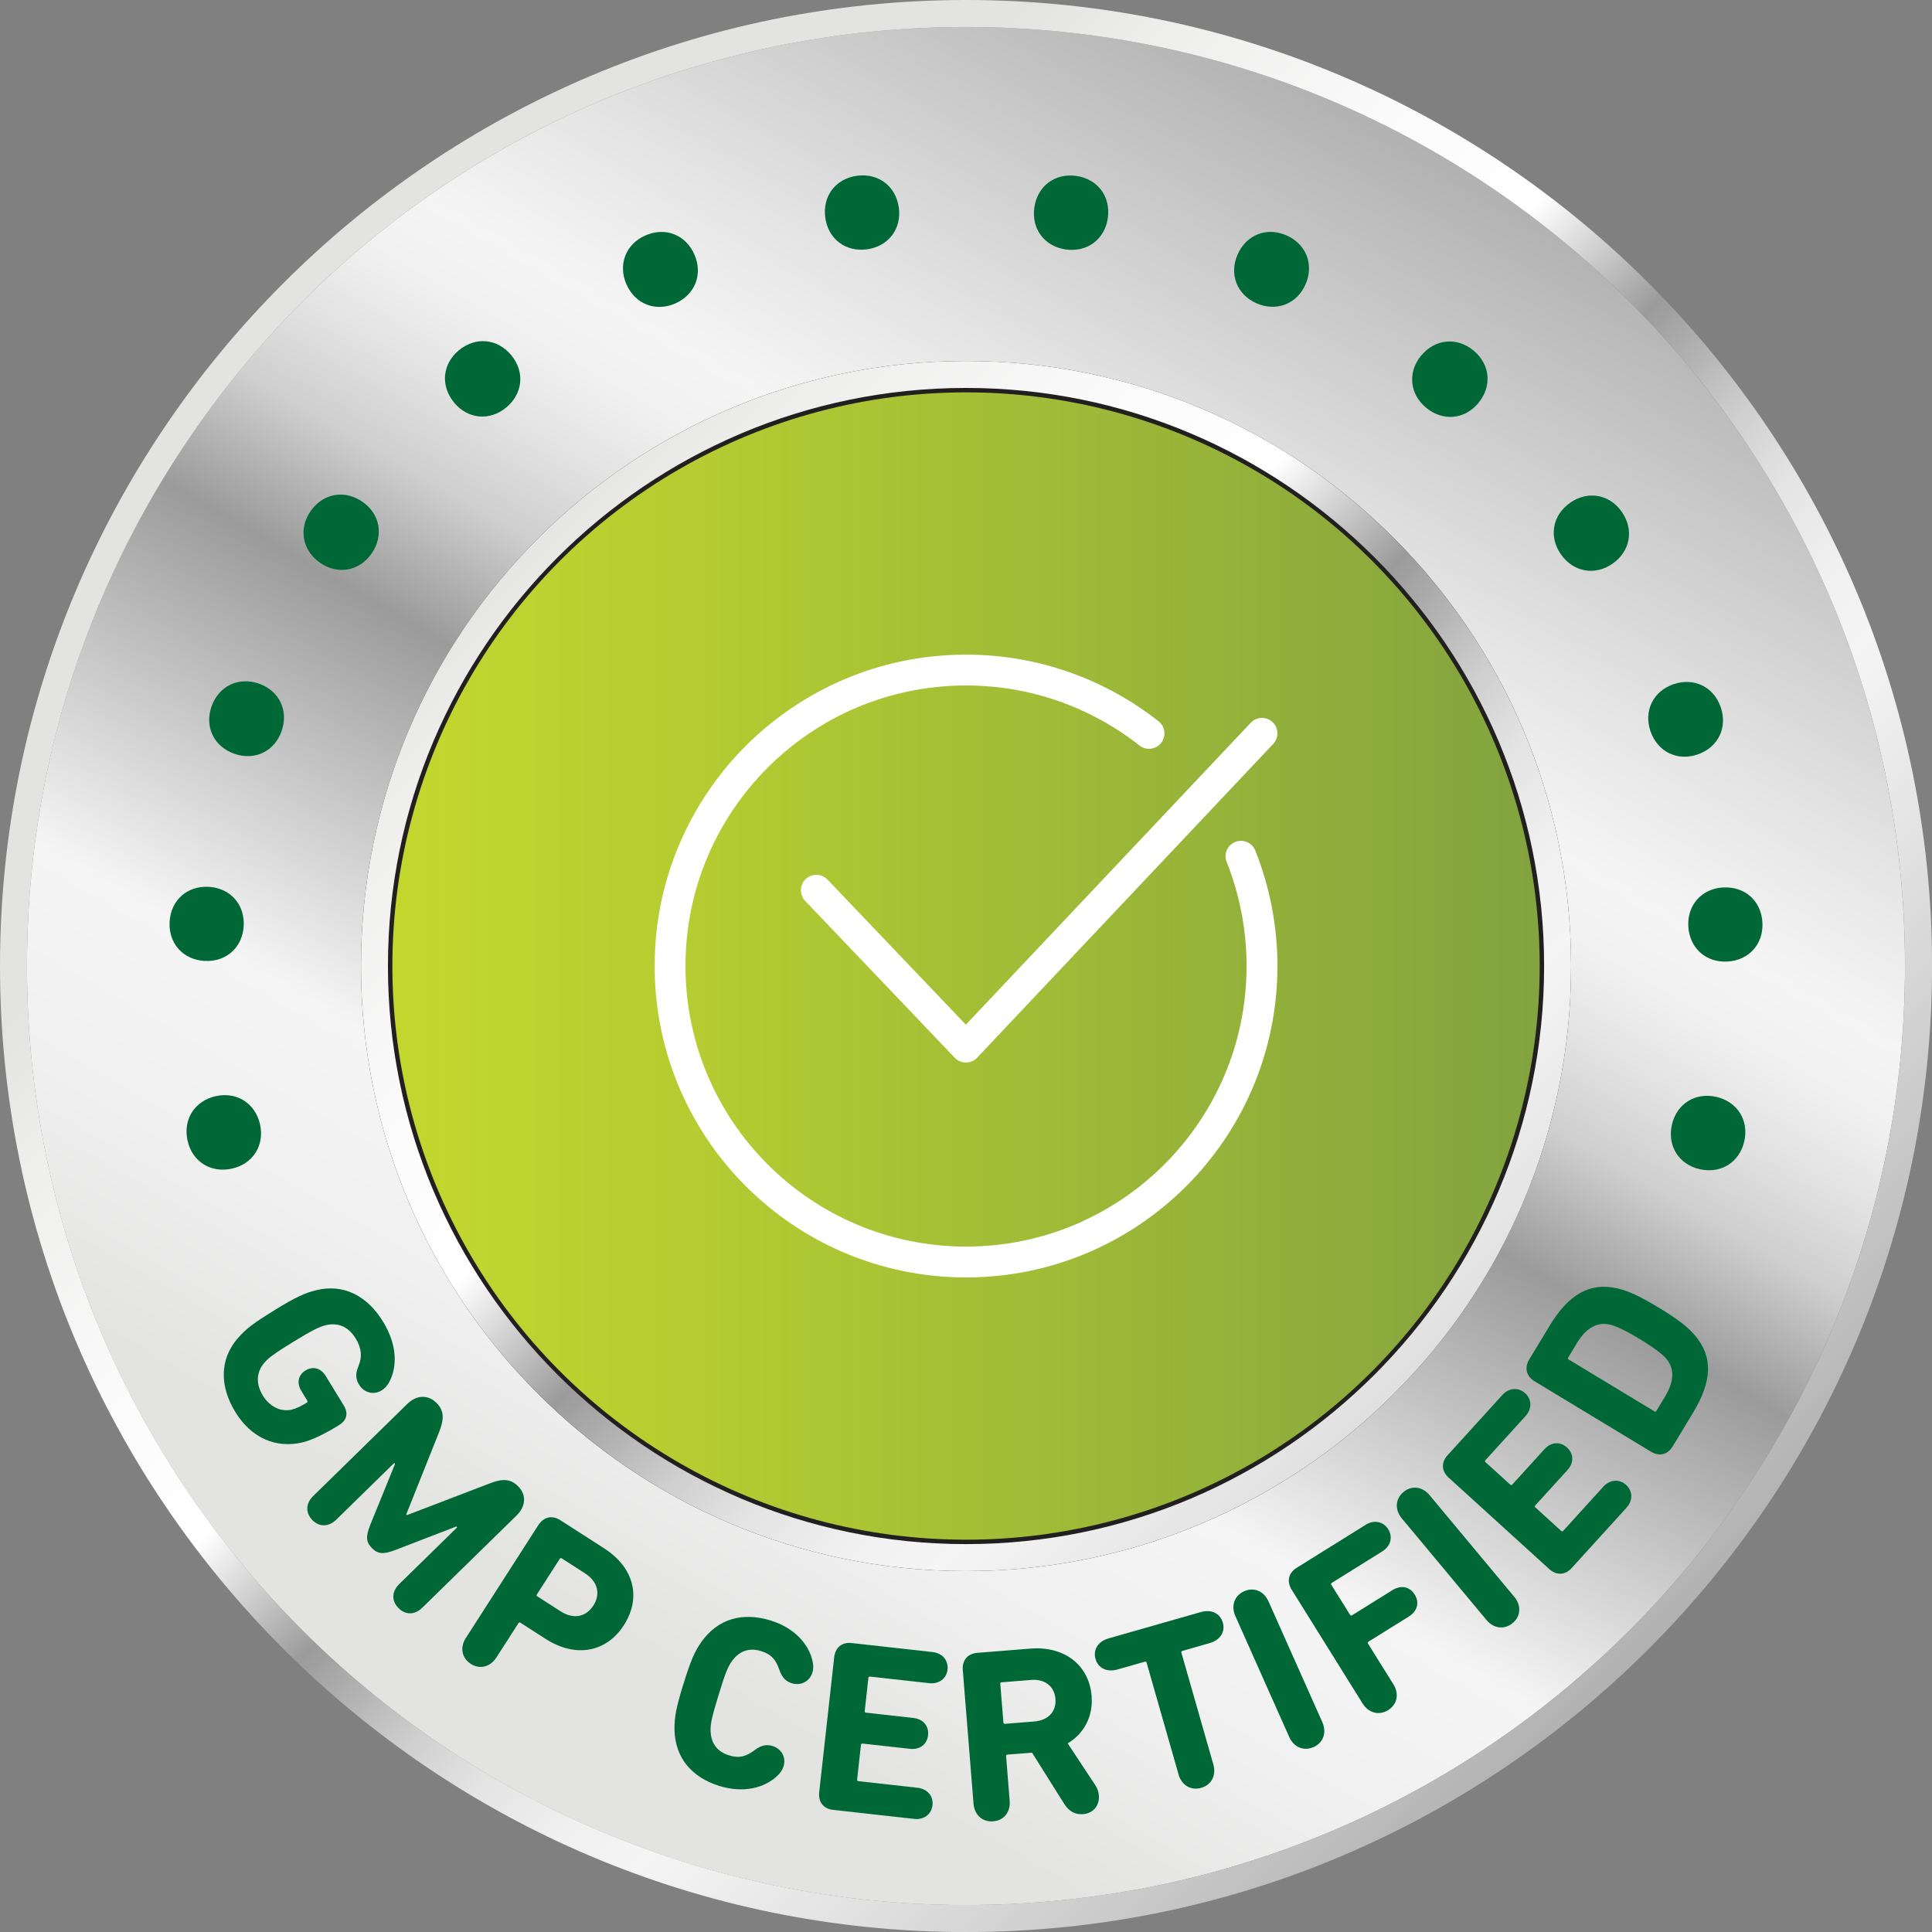
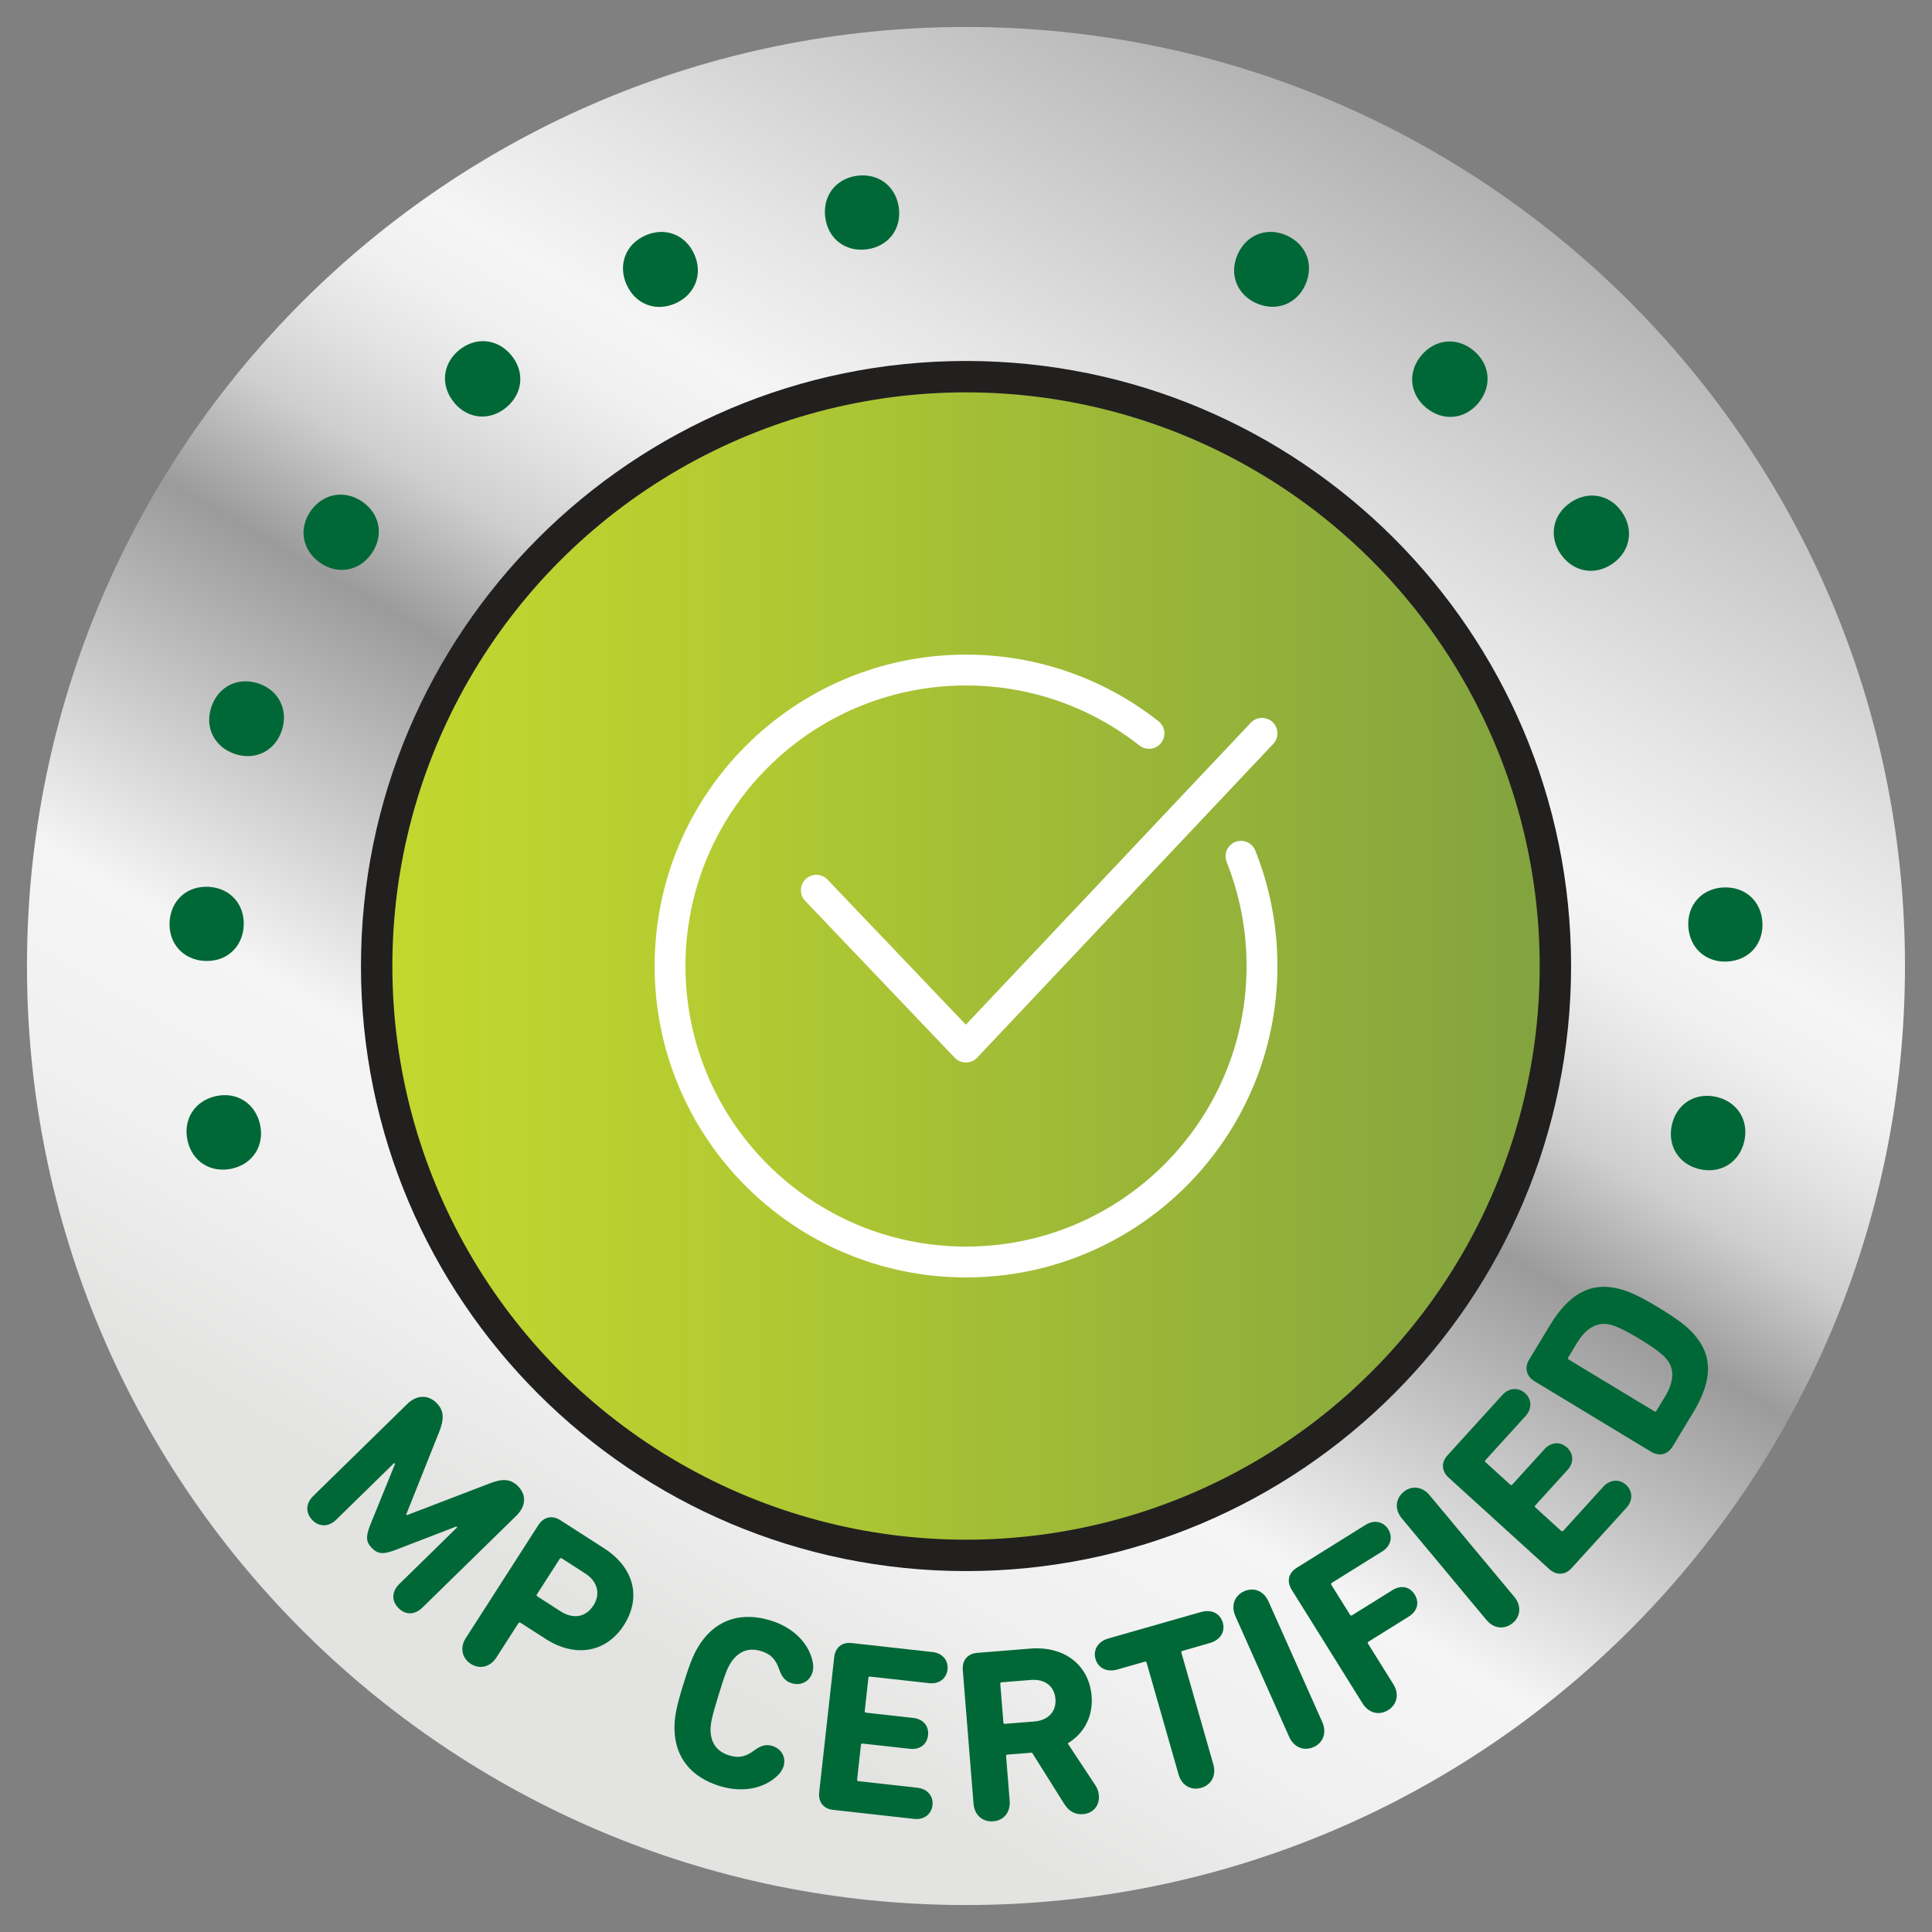
<svg xmlns="http://www.w3.org/2000/svg" id="Layer_2" data-name="Layer 2" viewBox="0 0 358.17 358.17">
  <rect x="0" y="0" width="358.17" height="358.17" fill="#808080" stroke="none" />
  <defs>
    <style>      .cls-1 {        fill: url(#linear-gradient);      }      .cls-1, .cls-2, .cls-3 {        stroke-width: 0px;      }      .cls-4 {        fill: url(#New_Gradient_Swatch_2);        stroke: #221f1f;        stroke-miterlimit: 10;        stroke-width: 6px;      }      .cls-2 {        fill: url(#linear-gradient-2);      }      .cls-5 {        fill: none;        stroke: #fff;        stroke-linecap: round;        stroke-linejoin: round;        stroke-width: 5.72px;      }      .cls-3 {        fill: #006837;      }    </style>
    <linearGradient id="New_Gradient_Swatch_2" data-name="New Gradient Swatch 2" x1="-20.33" y1="251.96" x2="203.04" y2="251.96" gradientTransform="translate(89.64 -67.63) scale(.98)" gradientUnits="userSpaceOnUse">
      <stop offset="0" stop-color="#c3d82e" />
      <stop offset=".27" stop-color="#b5cd30" stop-opacity=".99" />
      <stop offset=".79" stop-color="#91b038" stop-opacity=".96" />
      <stop offset="1" stop-color="#81a43c" stop-opacity=".95" />
    </linearGradient>
    <linearGradient id="linear-gradient" x1="92.03" y1="329.87" x2="266.14" y2="28.3" gradientUnits="userSpaceOnUse">
      <stop offset=".1" stop-color="#e3e3e2" />
      <stop offset=".11" stop-color="#e4e4e3" />
      <stop offset=".21" stop-color="#f0f0f0" />
      <stop offset=".31" stop-color="#f5f5f5" />
      <stop offset=".51" stop-color="#9c9b9b" />
      <stop offset=".54" stop-color="#b1b0b0" />
      <stop offset=".58" stop-color="#cecece" />
      <stop offset=".63" stop-color="#e4e3e3" />
      <stop offset=".67" stop-color="#f0f0f0" />
      <stop offset=".71" stop-color="#f5f5f5" />
      <stop offset=".79" stop-color="#e5e5e5" />
      <stop offset=".95" stop-color="#bebebe" />
      <stop offset="1" stop-color="#b1b1b1" />
    </linearGradient>
    <linearGradient id="linear-gradient-2" x1="52.51" y1="52.51" x2="305.66" y2="305.66" gradientUnits="userSpaceOnUse">
      <stop offset=".17" stop-color="#e3e3e2" />
      <stop offset=".23" stop-color="#eeeeed" />
      <stop offset=".34" stop-color="#fafafa" />
      <stop offset=".43" stop-color="#fff" />
      <stop offset=".51" stop-color="#9c9b9b" />
      <stop offset=".54" stop-color="#b1b0b0" />
      <stop offset=".58" stop-color="#cecece" />
      <stop offset=".62" stop-color="#e4e3e3" />
      <stop offset=".67" stop-color="#f0f0f0" />
      <stop offset=".71" stop-color="#f5f5f5" />
      <stop offset=".79" stop-color="#e5e5e5" />
      <stop offset=".95" stop-color="#bebebe" />
      <stop offset="1" stop-color="#b1b1b1" />
    </linearGradient>
  </defs>
  <g id="Layer_1-2" data-name="Layer 1">
    <g>
      <circle class="cls-4" cx="179.09" cy="179.09" r="109.35" />
      <g>
        <path class="cls-1" d="m179.09,5C82.94,5,5,82.94,5,179.09s77.94,174.08,174.08,174.08,174.08-77.94,174.08-174.08S275.23,5,179.09,5Zm0,286.26c-61.95,0-112.17-50.22-112.17-112.17s50.22-112.17,112.17-112.17,112.17,50.22,112.17,112.17-50.22,112.17-112.17,112.17Z" />
-         <path class="cls-2" d="m179.09,5c96.14,0,174.08,77.94,174.08,174.08s-77.94,174.08-174.08,174.08S5,275.23,5,179.09,82.94,5,179.09,5m0,286.26c61.95,0,112.17-50.22,112.17-112.17s-50.22-112.17-112.17-112.17-112.17,50.22-112.17,112.17,50.22,112.17,112.17,112.17M179.09,0C80.34,0,0,80.34,0,179.09s80.34,179.09,179.09,179.09,179.09-80.34,179.09-179.09S277.84,0,179.09,0h0Zm0,286.26c-59.09,0-107.17-48.08-107.17-107.17s48.08-107.17,107.17-107.17,107.17,48.08,107.17,107.17-48.08,107.17-107.17,107.17h0Z" />
      </g>
      <g>
        <path class="cls-5" d="m230.06,158.74c2.51,6.29,3.9,13.16,3.9,20.35,0,30.3-24.57,54.87-54.87,54.87s-54.87-24.57-54.87-54.87,24.57-54.87,54.87-54.87c12.8,0,24.58,4.39,33.92,11.74" />
        <polyline class="cls-5" points="233.96 135.95 179.07 194.12 151.34 165.04" />
      </g>
      <g>
        <path class="cls-3" d="m43,216.65c-3.93.87-7.37-1.31-8.23-5.19-.87-3.93,1.31-7.37,5.24-8.25,3.88-.86,7.32,1.32,8.2,5.25.86,3.88-1.32,7.33-5.21,8.19Z" />
        <path class="cls-3" d="m37.96,178.15c-4.02-.22-6.73-3.25-6.52-7.23.22-4.02,3.25-6.74,7.27-6.51,3.97.22,6.69,3.25,6.47,7.26-.22,3.97-3.25,6.69-7.22,6.47Z" />
        <path class="cls-3" d="m43.5,139.76c-3.81-1.31-5.6-4.97-4.3-8.74,1.31-3.81,4.98-5.6,8.78-4.29,3.76,1.29,5.55,4.96,4.24,8.77-1.29,3.77-4.96,5.55-8.72,4.26Z" />
        <path class="cls-3" d="m59.34,104.33c-3.3-2.3-4.03-6.31-1.76-9.57,2.3-3.3,6.31-4.03,9.62-1.73,3.27,2.27,3.99,6.28,1.69,9.59-2.27,3.27-6.28,3.99-9.55,1.72Z" />
        <path class="cls-3" d="m84.18,74.62c-2.56-3.1-2.17-7.16.9-9.69,3.1-2.56,7.16-2.17,9.72.94,2.53,3.07,2.14,7.13-.97,9.69-3.07,2.53-7.13,2.14-9.65-.93Z" />
        <path class="cls-3" d="m116.14,52.73c-1.61-3.68-.14-7.48,3.51-9.08,3.68-1.62,7.48-.14,9.09,3.55,1.6,3.64.12,7.44-3.56,9.06-3.64,1.6-7.43.12-9.03-3.53Z" />
        <path class="cls-3" d="m153,40.36c-.55-3.99,1.91-7.23,5.85-7.77,3.99-.55,7.23,1.92,7.78,5.9.54,3.94-1.92,7.19-5.91,7.73-3.94.54-7.19-1.92-7.72-5.86Z" />
-         <path class="cls-3" d="m191.75,38.51c.55-3.99,3.8-6.44,7.74-5.9,3.99.55,6.44,3.8,5.89,7.79-.55,3.94-3.8,6.4-7.78,5.85-3.94-.55-6.4-3.8-5.85-7.74Z" />
        <path class="cls-3" d="m229.43,47.19c1.62-3.68,5.41-5.16,9.05-3.56,3.68,1.61,5.16,5.41,3.55,9.09-1.6,3.64-5.39,5.12-9.08,3.51-3.64-1.6-5.12-5.39-3.52-9.03Z" />
        <path class="cls-3" d="m263.47,65.93c2.56-3.11,6.62-3.49,9.69-.96,3.11,2.56,3.49,6.62.93,9.73-2.53,3.07-6.59,3.46-9.7.89-3.07-2.53-3.46-6.59-.93-9.66Z" />
        <path class="cls-3" d="m291.09,93.2c3.3-2.29,7.31-1.57,9.58,1.7,2.29,3.31,1.57,7.32-1.74,9.61-3.27,2.27-7.27,1.54-9.57-1.76-2.27-3.27-1.54-7.28,1.73-9.54Z" />
-         <path class="cls-3" d="m310.24,126.85c3.81-1.31,7.47.49,8.76,4.25,1.31,3.8-.48,7.46-4.29,8.77-3.77,1.29-7.42-.5-8.73-4.31-1.29-3.76.5-7.42,4.26-8.71Z" />
        <path class="cls-3" d="m319.47,164.53c4.02-.22,7.04,2.5,7.26,6.47.22,4.02-2.5,7.05-6.52,7.26-3.97.21-7-2.51-7.22-6.53-.21-3.97,2.51-7,6.48-7.21Z" />
        <path class="cls-3" d="m318.14,203.34c3.93.88,6.1,4.32,5.24,8.2-.88,3.92-4.32,6.1-8.25,5.22-3.88-.87-6.06-4.31-5.18-8.23.87-3.88,4.31-6.06,8.19-5.19Z" />
      </g>
      <g>
-         <path class="cls-3" d="m50.9,242.88c3.9-2.38,5.48-3.13,7.71-3.69,5.13-1.26,9.51,1.1,12.4,5.82,2.62,4.29,2.68,8.33,1.16,11.19-.36.65-.79,1.18-1.41,1.56-1.52.93-3.29.41-4.18-1.04-.6-.97-.76-1.95-.15-3.39.79-1.87.55-3.49-.5-5.21-1.38-2.26-3.37-2.97-5.56-2.44-1.17.29-2.49.93-5.92,3.03s-4.65,3-5.43,3.91c-1.44,1.68-1.69,3.81-.28,6.12,1.24,2.03,3.32,3.06,5.33,2.59.84-.2,1.79-.67,2.8-1.29.16-.1.19-.22.09-.38l-1.1-1.8c-.9-1.48-.58-2.97.79-3.8s2.84-.45,3.74,1.04l3.34,5.46c.88,1.44.57,2.76-.88,3.64l-.28.17c-2.34,1.43-4.64,2.57-6.41,3.01-5.09,1.24-9.66-.9-12.54-5.62s-2.98-9.7.48-13.69c1.51-1.73,2.9-2.79,6.81-5.18Z" />
        <path class="cls-3" d="m75.49,260.29c1.76-1.73,3.9-1.77,5.47-.17,1.41,1.44,1.39,2.99.43,5.41l-6.08,15.23.13.13,15.26-5.85c2.4-.95,3.96-.93,5.36.51,1.57,1.6,1.45,3.7-.32,5.43l-17.42,17.04c-1.47,1.44-3.18,1.39-4.46.08-1.28-1.3-1.29-3.02.18-4.46l10.72-10.49-.16-.16-11.33,4.37c-2.24.85-3.24.74-4.33-.37s-1.17-2.12-.28-4.34l4.58-11.27-.16-.16-10.72,10.49c-1.47,1.44-3.21,1.35-4.43.12-1.28-1.31-1.33-3.05.15-4.5l17.41-17.04Z" />
        <path class="cls-3" d="m86.38,303.64l13.42-20.9c.96-1.5,2.53-1.91,4.07-.92l8.08,5.19c5.74,3.68,6.92,9.28,3.71,14.28-3.16,4.93-8.82,6.19-14.51,2.54l-4.66-2.99c-.16-.1-.28-.07-.38.08l-4.08,6.35c-1.16,1.81-3.12,2.24-4.74,1.2-1.66-1.06-2.08-3.02-.92-4.83Zm23.62-5.98c1.36-2.11.85-4.45-1.54-5.98l-4.31-2.77c-.15-.1-.28-.07-.38.08l-4.23,6.58c-.1.16-.07.28.08.38l4.31,2.77c2.39,1.53,4.7,1.06,6.06-1.06Z" />
        <path class="cls-3" d="m126.69,312.24c1.4-4.55,2.08-6.01,3.3-7.79,3.07-4.37,7.67-5.63,12.87-4.03,4.46,1.37,7.11,4.43,7.78,7.55.16.72.19,1.4-.03,2.1-.52,1.7-2.2,2.49-3.81,1.99-1.09-.33-1.83-1.04-2.33-2.54-.64-1.82-1.47-2.84-3.35-3.42-2.4-.74-4.19.1-5.47,1.91-.69.99-1.14,1.99-2.44,6.24-1.3,4.24-1.49,5.33-1.48,6.53.04,2.21,1.05,3.91,3.45,4.65,1.88.58,3.14.2,4.69-.95,1.25-.96,2.26-1.12,3.35-.79,1.62.5,2.57,2.08,2.04,3.78-.22.7-.62,1.25-1.16,1.75-2.3,2.21-6.21,3.26-10.68,1.89-5.2-1.6-8.3-5.23-8.38-10.57,0-2.15.24-3.75,1.64-8.3Z" />
        <path class="cls-3" d="m154.65,307.23c.2-1.77,1.42-2.84,3.24-2.63l15,1.67c1.86.21,2.95,1.57,2.77,3.25-.18,1.64-1.55,2.73-3.41,2.52l-10.95-1.22c-.18-.02-.28.06-.31.25l-.68,6.14c-.02.18.06.28.24.3l8.77.98c1.86.2,2.91,1.52,2.73,3.2s-1.5,2.73-3.36,2.52l-8.77-.97c-.18-.02-.28.06-.31.25l-.71,6.41c-.02.18.06.28.25.31l10.95,1.22c1.86.21,2.95,1.57,2.78,3.21-.19,1.68-1.55,2.77-3.42,2.56l-15.01-1.67c-1.82-.2-2.78-1.5-2.58-3.28l2.78-25.01Z" />
        <path class="cls-3" d="m197.33,334.48l-6-9.56-4.56.36c-.18.01-.26.12-.25.3l.66,8.25c.17,2.14-1.08,3.66-3.04,3.82-1.96.16-3.49-1.14-3.66-3.28l-1.99-24.75c-.15-1.78.86-3.05,2.68-3.2l9.85-.79c6.38-.51,10.89,3.12,11.35,8.77.31,3.78-1.37,6.95-4.43,8.8l5.17,7.84c.37.57.55,1.2.61,1.83.14,1.73-.93,3.29-2.93,3.45-1.37.11-2.56-.44-3.45-1.84Zm-1.66-19.5c-.19-2.37-1.95-3.74-4.51-3.54l-5.47.44c-.18.01-.27.12-.25.29l.58,7.16c.01.18.11.27.29.25l5.47-.44c2.55-.21,4.07-1.85,3.89-4.17Z" />
        <path class="cls-3" d="m218.49,328.95l-5.92-20.7c-.05-.17-.16-.24-.34-.19l-5.06,1.44c-1.98.57-3.59-.26-4.07-1.93-.49-1.72.45-3.27,2.42-3.83l17.1-4.88c1.98-.57,3.59.25,4.08,1.97.48,1.67-.46,3.22-2.44,3.78l-5.05,1.45c-.17.05-.24.16-.19.34l5.92,20.7c.59,2.07-.38,3.82-2.27,4.35-1.85.53-3.6-.44-4.19-2.51Z" />
        <path class="cls-3" d="m229.03,299.62c-.87-1.96-.16-3.83,1.64-4.63,1.75-.78,3.62-.07,4.5,1.9l9.97,22.37c.87,1.96.16,3.84-1.6,4.62-1.8.8-3.67.08-4.54-1.88l-9.97-22.38Z" />
        <path class="cls-3" d="m239.47,294.73c-.95-1.51-.64-3.1.91-4.07l12.8-7.98c1.59-.99,3.29-.6,4.19.84.87,1.4.48,3.1-1.11,4.09l-9.35,5.83c-.15.1-.18.22-.09.38l3.46,5.54c.1.16.22.19.38.09l7.45-4.64c1.67-1.04,3.26-.64,4.16.8.89,1.44.55,3.05-1.11,4.09l-7.45,4.64c-.16.1-.19.22-.09.38l4.69,7.52c1.14,1.82.68,3.77-.95,4.79-1.67,1.04-3.62.59-4.76-1.24l-13.13-21.06Z" />
        <path class="cls-3" d="m259.88,281.49c-1.37-1.65-1.19-3.64.32-4.9,1.47-1.23,3.47-1.05,4.84.61l15.68,18.82c1.38,1.65,1.19,3.65-.28,4.87-1.51,1.26-3.51,1.07-4.88-.58l-15.68-18.82Z" />
        <path class="cls-3" d="m268.58,273.96c-1.32-1.2-1.46-2.81-.23-4.16l10.15-11.17c1.26-1.39,3.01-1.47,4.26-.33,1.22,1.11,1.3,2.85.04,4.24l-7.41,8.15c-.12.14-.12.26.02.39l4.57,4.15c.13.12.26.12.39-.02l5.94-6.53c1.26-1.39,2.94-1.47,4.19-.33,1.25,1.14,1.33,2.82.07,4.2l-5.94,6.53c-.12.13-.12.26.02.39l4.77,4.34c.13.12.26.11.39-.02l7.41-8.16c1.26-1.38,3.01-1.47,4.22-.36,1.25,1.14,1.34,2.88.07,4.27l-10.15,11.17c-1.23,1.35-2.85,1.36-4.17.16l-18.61-16.92Z" />
        <path class="cls-3" d="m284.52,256.09c-1.53-.92-1.97-2.48-1.03-4.04l3.81-6.3c3.43-5.67,7.36-8.1,12.55-6.89,1.83.41,3.84,1.25,7.64,3.55,3.8,2.3,5.47,3.68,6.69,5.11,3.49,4.04,3.16,8.65-.27,14.32l-3.81,6.3c-.95,1.56-2.49,1.91-4.02.99l-21.56-13.04Zm22.56,5.46l1.61-2.66c1.61-2.66,1.87-5.12.16-7.07-.73-.81-2.18-1.96-4.88-3.59-2.7-1.63-4.38-2.39-5.45-2.65-2.52-.61-4.58.76-6.18,3.42l-1.61,2.66c-.1.16-.07.28.09.38l15.89,9.61c.16.09.28.06.38-.1Z" />
      </g>
    </g>
  </g>
</svg>